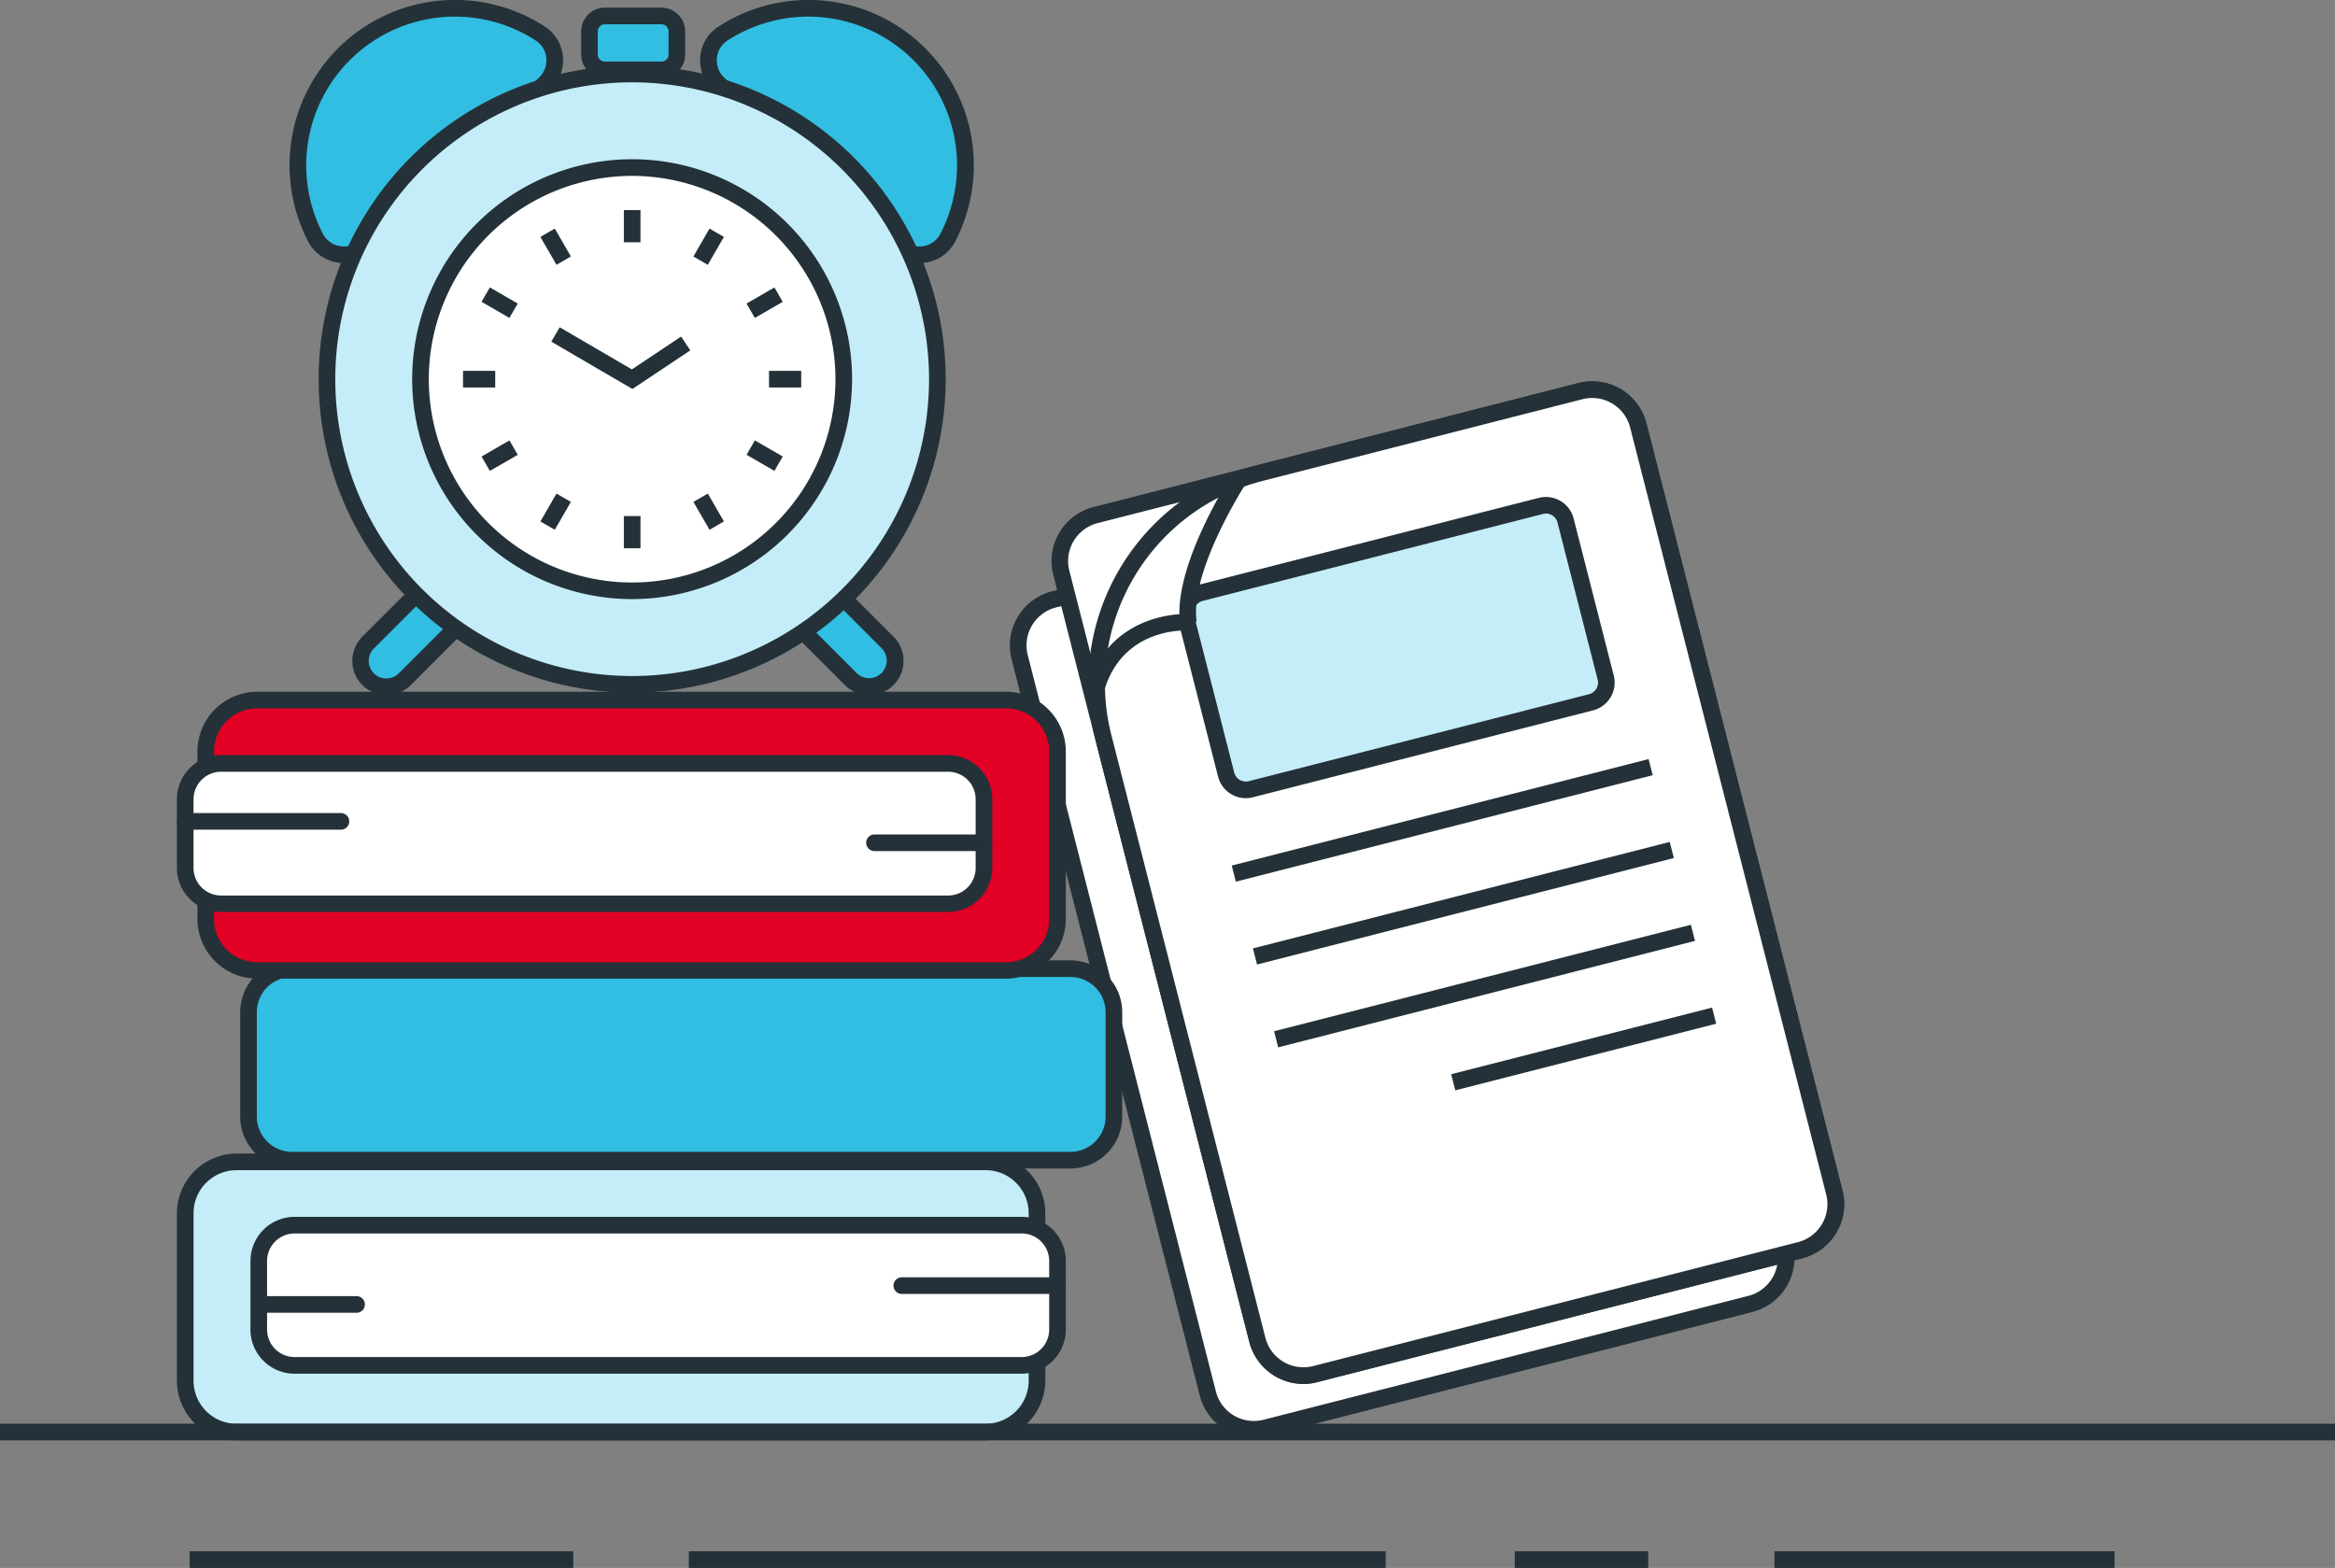
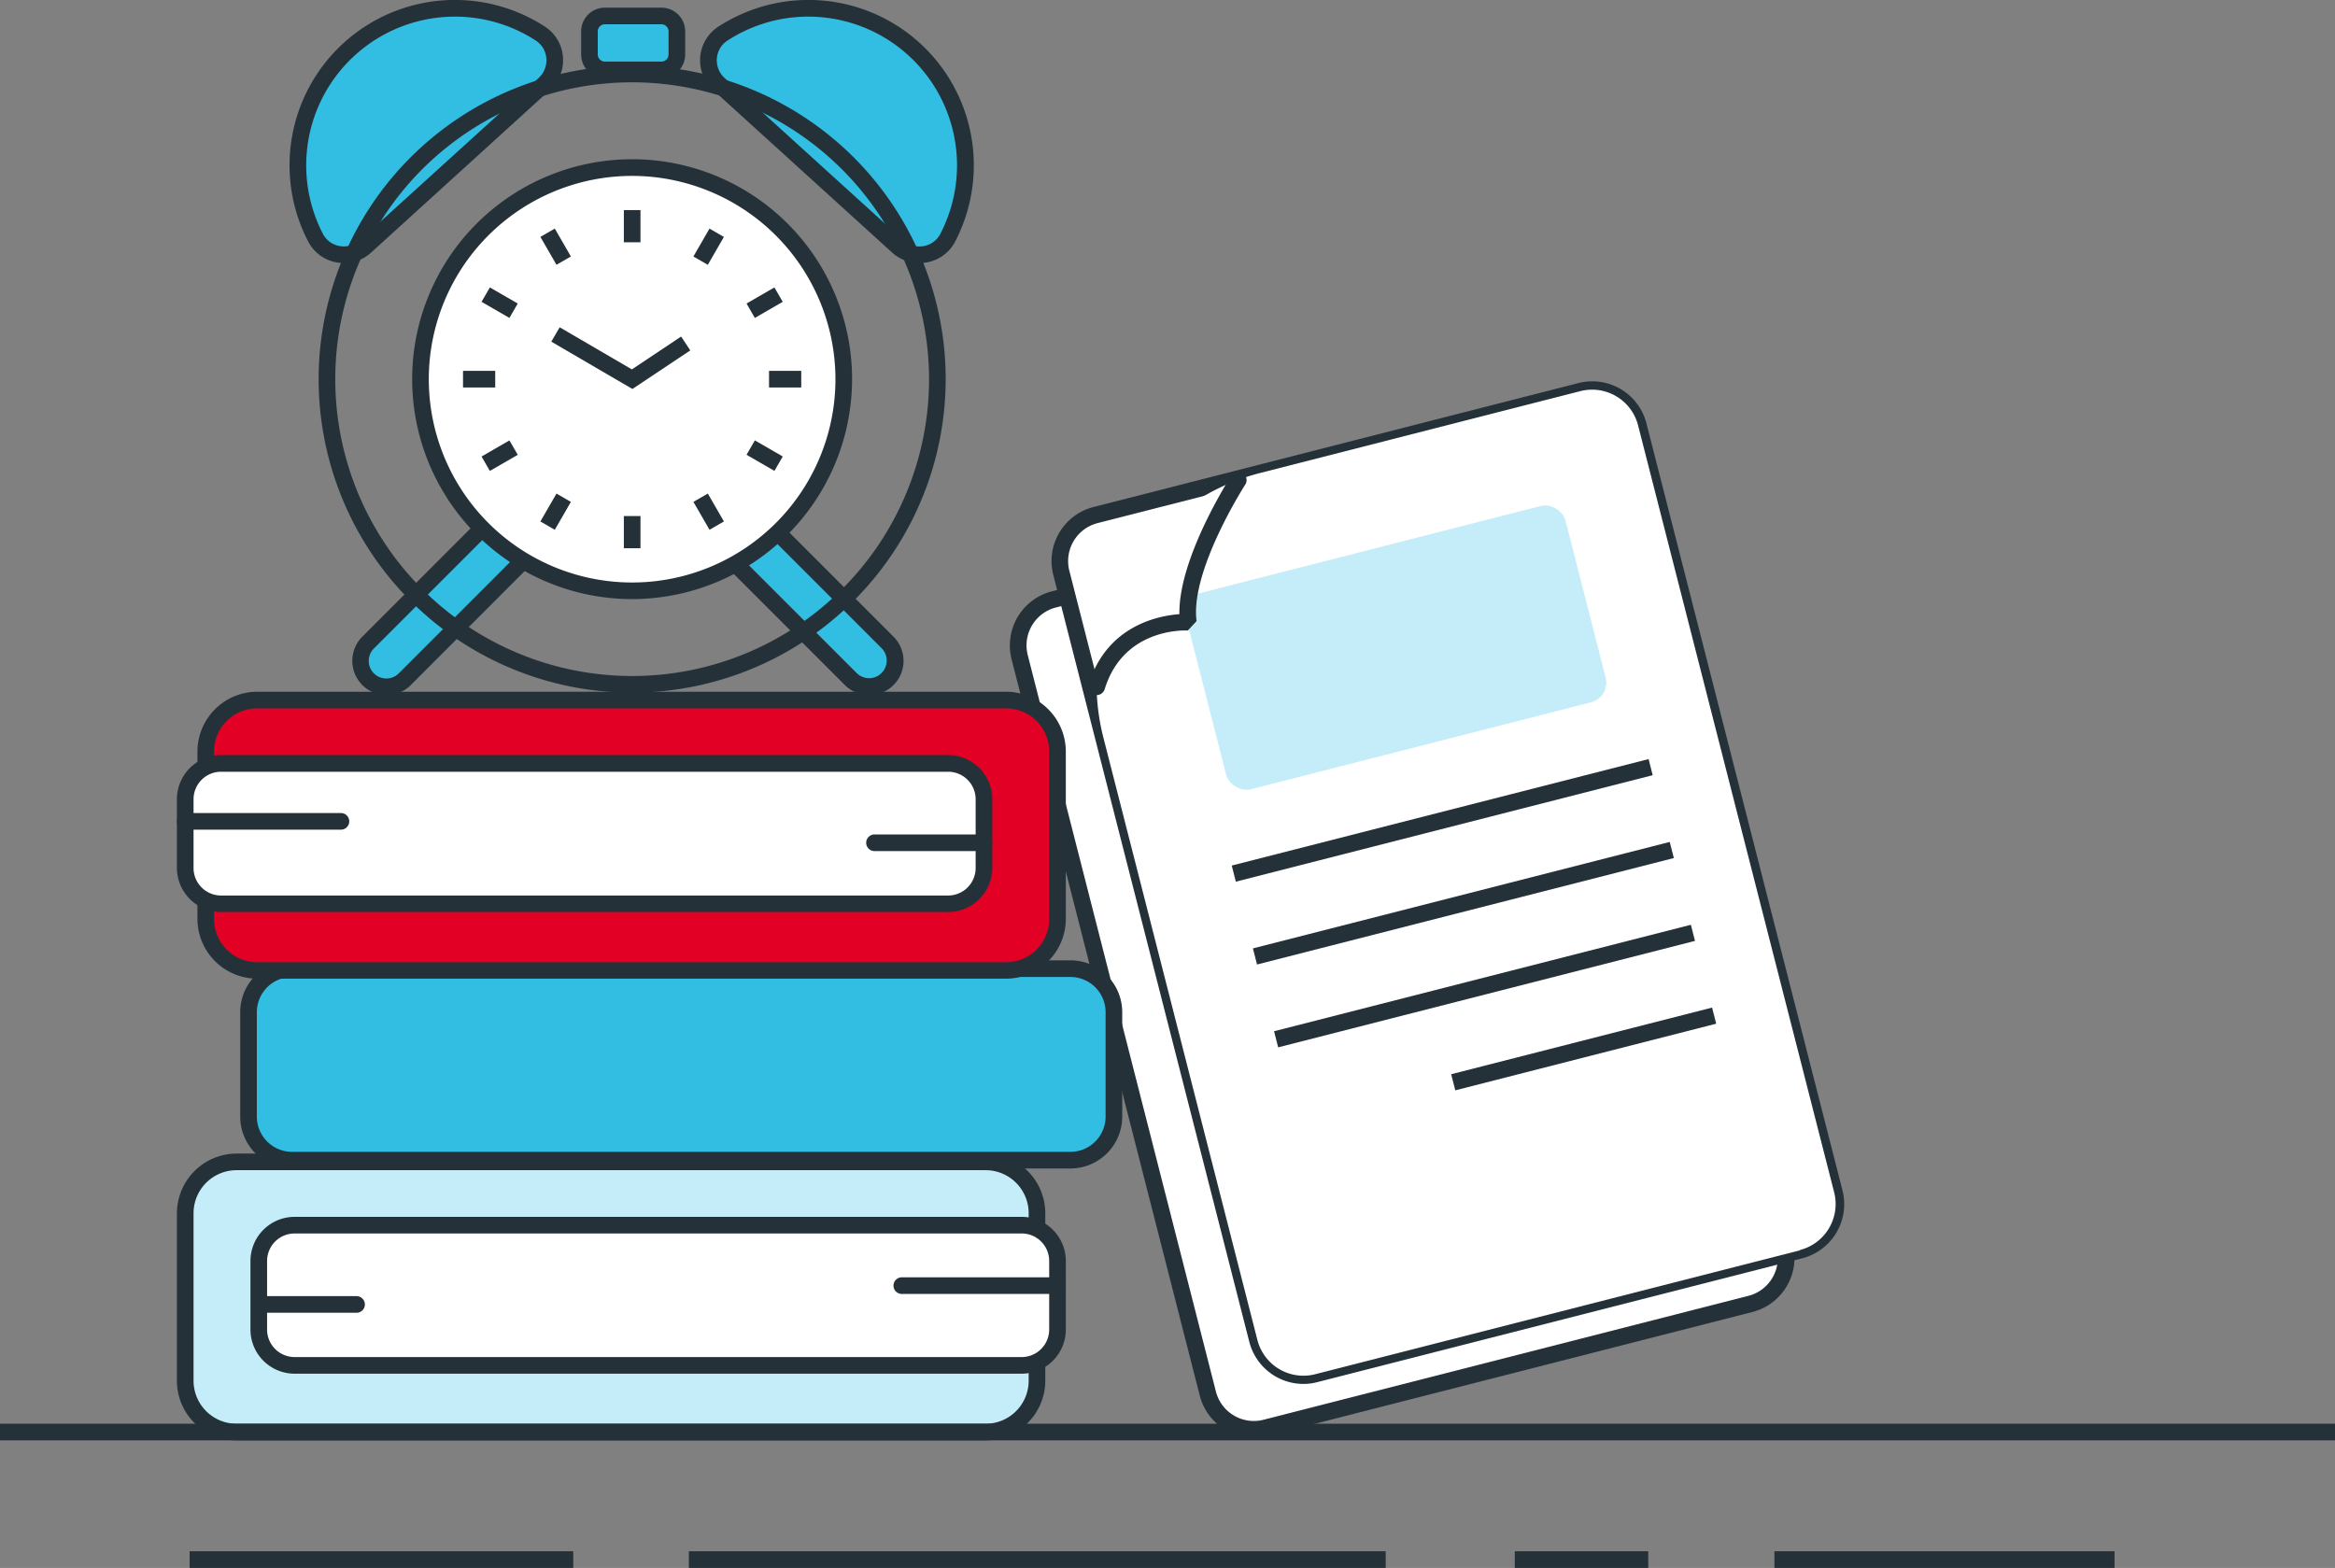
<svg xmlns="http://www.w3.org/2000/svg" id="Layer_3" data-name="Layer 3" viewBox="0 0 702.02 471.45">
  <rect x="0" y="0" width="702.02" height="471.45" fill="#808080" stroke="none" />
  <defs>
    <style>.cls-1,.cls-3{fill:#fccd35;}.cls-1,.cls-2{clip-rule:evenodd;}.cls-2{fill:none;}.cls-3{fill-rule:evenodd;}.cls-4{clip-path:url(#clip-path);}.cls-5{clip-path:url(#clip-path-2);}.cls-6{clip-path:url(#clip-path-3);}.cls-7{clip-path:url(#clip-path-4);}.cls-8{clip-path:url(#clip-path-5);}.cls-9{clip-path:url(#clip-path-6);}.cls-10{clip-path:url(#clip-path-7);}.cls-11{clip-path:url(#clip-path-8);}.cls-12{clip-path:url(#clip-path-9);}.cls-13{clip-path:url(#clip-path-10);}.cls-14{clip-path:url(#clip-path-11);}.cls-15{clip-path:url(#clip-path-12);}.cls-16{clip-path:url(#clip-path-13);}.cls-17{clip-path:url(#clip-path-14);}.cls-18{clip-path:url(#clip-path-15);}.cls-19{clip-path:url(#clip-path-16);}.cls-20{clip-path:url(#clip-path-17);}.cls-21{clip-path:url(#clip-path-18);}.cls-22{clip-path:url(#clip-path-19);}.cls-23{clip-path:url(#clip-path-20);}.cls-24{clip-path:url(#clip-path-21);}.cls-25{clip-path:url(#clip-path-22);}.cls-26{fill:#fff;}.cls-27{fill:#243138;}.cls-28{fill:#c5edf9;}.cls-29{fill:#6ebdff;}.cls-30{fill:#31bee2;}.cls-31{fill:#e20025;}</style>
    <clipPath id="clip-path">
      <path class="cls-1" d="M831.68,709.22C853.41,832.41,970.88,914.67,1094.07,893s205.45-139.2,183.73-262.39-139.2-205.45-262.39-183.73S810,586,831.68,709.22" />
    </clipPath>
    <clipPath id="clip-path-2">
      <path class="cls-2" d="M936.55,678.22c-3.28,3.57-7.84,5.58-13.37,6.55a30.54,30.54,0,0,1-19.48-3.11l4.83-12.95a24.34,24.34,0,0,0,13.62,2.93c2.07-.36,3.41-1.24,3.17-2.62s-2.07-1.63-3.89-1.88-5.83-.75-7.3-1a21.92,21.92,0,0,1-7.18-2.36c-2.78-1.65-5.22-4.21-6.14-9.39a15.31,15.31,0,0,1,3.49-12.5c2.48-2.93,6.94-5.5,13.29-6.62s13.24,0,18,2.74l-4,12.09a20.13,20.13,0,0,0-12.13-2.56c-2.49.44-3.78,1.17-3.53,2.62s2.54,1.47,3.71,1.62,4.21.47,6,.73,5.87,1,8.65,2.61a13.14,13.14,0,0,1,6.31,9.56,16,16,0,0,1-4,13.53" />
    </clipPath>
    <clipPath id="clip-path-3">
-       <path class="cls-2" d="M987.05,651.66c1.34,7.59.4,12.39-2.44,16.45s-8,7.17-15.59,8.51-13.49.17-17.55-2.67-6.58-7-7.92-14.62l-4.81-27.28,15.67-2.76,4.93,28c.5,2.84,1.29,4,2.51,4.9a6.78,6.78,0,0,0,9-1.58c.85-1.22,1.09-2.68.61-5.45l-4.93-28,15.74-2.78Z" />
+       <path class="cls-2" d="M987.05,651.66c1.34,7.59.4,12.39-2.44,16.45s-8,7.17-15.59,8.51-13.49.17-17.55-2.67-6.58-7-7.92-14.62l-4.81-27.28,15.67-2.76,4.93,28a6.78,6.78,0,0,0,9-1.58c.85-1.22,1.09-2.68.61-5.45l-4.93-28,15.74-2.78Z" />
    </clipPath>
    <clipPath id="clip-path-4">
      <polygon class="cls-2" points="1053.48 660.95 1038.15 663.65 1032.79 636.47 1031.38 664.84 1017.92 667.22 1006.89 641.04 1011.15 668.41 995.82 671.11 990.18 622.98 1010.21 619.45 1020.78 644.28 1022.29 617.32 1042.32 613.79 1053.48 660.95" />
    </clipPath>
    <clipPath id="clip-path-5">
      <polygon class="cls-2" points="1115.28 650.05 1099.95 652.75 1094.59 625.57 1093.19 653.95 1079.72 656.32 1068.7 630.14 1072.95 657.51 1057.63 660.22 1051.99 612.09 1072.01 608.55 1082.59 633.39 1084.1 606.42 1104.12 602.89 1115.28 650.05" />
    </clipPath>
    <clipPath id="clip-path-6">
      <polygon class="cls-2" points="1155.34 642.99 1120.81 649.07 1112.41 601.43 1146.24 595.47 1148.41 607.75 1130.11 610.98 1131.03 616.16 1148.29 613.12 1150.44 625.34 1133.18 628.38 1134.15 633.91 1153.14 630.56 1155.34 642.99" />
    </clipPath>
    <clipPath id="clip-path-7">
      <path class="cls-2" d="M1204,634.4l-18,3.17L1175.67,623l-2,.35,2.8,15.88L1160.86,642l-8.4-47.64,20.72-3.65c5.86-1,10.54-.8,14.41,1a14.28,14.28,0,0,1,7.94,10.71c1.71,9.66-3.55,14.15-5.41,15.76ZM1177.61,603a5.42,5.42,0,0,0-3.61-.29l-3.93.7,1.46,8.28,3.93-.69a5.71,5.71,0,0,0,3.31-1.44,3.57,3.57,0,0,0,1.14-3.62A3.48,3.48,0,0,0,1177.61,603Z" />
    </clipPath>
    <clipPath id="clip-path-8">
      <path class="cls-2" d="M946.23,748.26l-16.92,3-3-6.37-13.6,2.4-.62,7-16.23,2.86L904,706.58l17.26-3ZM920.92,733.5l-5.78-12.15-1.27,13.39Z" />
    </clipPath>
    <clipPath id="clip-path-9">
      <path class="cls-2" d="M987.1,735.71c-1.43,2-5.5,7.17-15.86,9-14.16,2.5-27.08-4.19-29.88-20.07s7-26.59,21.21-29.09c10.7-1.89,16.67,1.69,16.67,1.69l-1.83,13.85s-5.56-3.29-11.43-2.26-10.3,5.38-9,12.84,7.28,9.75,12.8,8.78a16.24,16.24,0,0,0,10.63-6.36Z" />
    </clipPath>
    <clipPath id="clip-path-10">
      <path class="cls-2" d="M1037.73,732.13l-16.92,3-3-6.37-13.61,2.4-.61,7L987.32,741l8.17-50.56,17.27-3.05Zm-25.32-14.76-5.77-12.16-1.27,13.4Z" />
    </clipPath>
    <clipPath id="clip-path-11">
      <path class="cls-2" d="M1076.52,720c-3.88,4.24-9.79,7.06-18.07,8.52l-18,3.17-8.4-47.65,18-3.16c8.28-1.46,14.8-.83,19.9,1.83s9.52,7.58,11.22,17.24-.77,15.8-4.65,20.05m-15.37-25.42c-1.63-1.13-4.23-1.74-7.68-1.13l-3.59.63,3.84,21.75,3.59-.63c3.45-.61,5.68-2.07,6.82-3.7s2.15-3.94,1.3-8.77-2.59-7-4.28-8.15" />
    </clipPath>
    <clipPath id="clip-path-12">
      <polygon class="cls-2" points="1124.74 716.78 1090.21 722.87 1081.81 675.23 1115.65 669.26 1117.81 681.55 1099.52 684.78 1100.43 689.96 1117.69 686.91 1119.85 699.13 1102.58 702.18 1103.56 707.7 1122.55 704.35 1124.74 716.78" />
    </clipPath>
    <clipPath id="clip-path-13">
      <polygon class="cls-2" points="1186.54 705.89 1171.21 708.59 1165.85 681.41 1164.44 709.78 1150.98 712.16 1139.95 685.98 1144.21 713.35 1128.88 716.05 1123.24 667.92 1143.27 664.39 1153.84 689.22 1155.35 662.26 1175.38 658.73 1186.54 705.89" />
    </clipPath>
    <clipPath id="clip-path-14">
      <polygon class="cls-2" points="1227.51 649.54 1216.06 681.46 1219.34 700.1 1203.74 702.85 1200.45 684.21 1178.83 658.12 1196.1 655.08 1205.97 669.92 1210.25 652.58 1227.51 649.54" />
    </clipPath>
    <clipPath id="clip-path-15">
      <path class="cls-2" d="M1125.35,578.11q-2.07-1.61-4.3-3.16c-1.49-1-3-2-4.55-3l37.38-69.64,23.76,16.54Z" />
    </clipPath>
    <clipPath id="clip-path-16">
      <path class="cls-2" d="M1085.27,558.29a112.08,112.08,0,0,0-11.26-2.5l4.09-40.94,20.48,4.48Z" />
    </clipPath>
    <clipPath id="clip-path-17">
      <path class="cls-2" d="M1006.45,481.48l28.49-5.09,5,78.86q-2.45.32-4.86.75c-1.91.34-3.84.72-5.75,1.16Z" />
    </clipPath>
    <clipPath id="clip-path-18">
      <path class="cls-2" d="M961.75,543.94l17.66-11.33,18.1,37a112.67,112.67,0,0,0-9.67,6.23Z" />
    </clipPath>
    <clipPath id="clip-path-19">
      <path class="cls-2" d="M887.5,571,904,547.26l59.26,52.26c-1,1.37-2.09,2.81-3.15,4.33s-2,2.91-3,4.5Z" />
    </clipPath>
    <clipPath id="clip-path-20">
      <path class="cls-2" d="M1052.9,819.85s-27.52-16-24.47-38c0,0,.74-18.34,20.5-22.54,16.76-3.56,23,10.16,23,10.16l-25.53,4.73,6.77,46.31" />
    </clipPath>
    <clipPath id="clip-path-21">
      <path class="cls-2" d="M1078.57,768.63s3.76-16.77,23.52-17S1126.35,771,1126.35,771s5.55,16.14-12.54,38.21c0,0-10.26-14.89-41-7.24l-2.48-15.73,39.44-7-3.14-15.5Z" />
    </clipPath>
    <clipPath id="clip-path-22">
      <path class="cls-2" d="M1083.91,844.91,1057,823.22s19.34-8.86,30.68-5.77,15.28,22-3.76,27.46" />
    </clipPath>
  </defs>
  <title>books-clock</title>
  <path class="cls-3" d="M831.68,709.22C853.41,832.41,970.88,914.67,1094.07,893s205.45-139.2,183.73-262.39-139.2-205.45-262.39-183.73S810,586,831.68,709.22" />
  <rect class="cls-26" x="332.05" y="157.6" width="179.01" height="257.09" rx="14.28" ry="14.28" transform="translate(900.85 459.01) rotate(165.66)" />
  <path class="cls-27" d="M376.94,432.27a16.79,16.79,0,0,1-16.23-12.63L304.13,198.23a16.81,16.81,0,0,1,12.1-20.42L462,140.56a16.81,16.81,0,0,1,20.42,12.1L539,374.07a16.81,16.81,0,0,1-12.1,20.42L381.13,431.74A17.13,17.13,0,0,1,376.94,432.27Zm2.95-5.37.62,2.42-.62-2.42,145.76-37.25a11.8,11.8,0,0,0,8.5-14.34L477.57,153.9a11.81,11.81,0,0,0-14.34-8.5L317.47,182.66A11.77,11.77,0,0,0,309,197L365.56,418.4a11.77,11.77,0,0,0,14.33,8.5Z" />
  <rect class="cls-26" x="345.77" y="132.09" width="179.01" height="266.61" rx="14.28" ry="14.28" transform="translate(922.72 414.75) rotate(165.66)" />
  <path class="cls-27" d="M391.87,416.13a16.83,16.83,0,0,1-16.26-12.63L316.67,172.86a16.77,16.77,0,0,1,12.1-20.41l145.76-37.26A16.8,16.8,0,0,1,495,127.3l58.94,230.63a16.81,16.81,0,0,1-12.1,20.42L396,415.6A16.46,16.46,0,0,1,391.87,416.13Zm3.54-2.95h0Zm83.28-293.51a11.75,11.75,0,0,0-2.92.37L330,157.29a11.78,11.78,0,0,0-8.5,14.33l58.94,230.64a11.8,11.8,0,0,0,14.34,8.5h0L540.55,373.5a11.8,11.8,0,0,0,8.5-14.33L490.1,128.54A11.79,11.79,0,0,0,478.69,119.67Z" />
  <path class="cls-26" d="M360.06,132.09H510.5a14.28,14.28,0,0,1,14.28,14.28v187a65.37,65.37,0,0,1-65.37,65.37H360.06a14.28,14.28,0,0,1-14.28-14.28v-238a14.28,14.28,0,0,1,14.28-14.28Z" transform="translate(922.72 414.75) rotate(165.66)" />
-   <path class="cls-27" d="M391.87,416.13a16.83,16.83,0,0,1-16.26-12.63L329.32,222.36a67.85,67.85,0,0,1,48.95-82.56l96.26-24.61A16.8,16.8,0,0,1,495,127.3l58.94,230.63a16.81,16.81,0,0,1-12.1,20.42L396,415.6A16.46,16.46,0,0,1,391.87,416.13Zm3.54-2.95h0Zm83.28-293.51a11.75,11.75,0,0,0-2.92.37l-96.27,24.6a62.87,62.87,0,0,0-45.34,76.48l46.29,181.14a11.8,11.8,0,0,0,14.34,8.5h0L540.55,373.5a11.8,11.8,0,0,0,8.5-14.33L490.1,128.54A11.79,11.79,0,0,0,478.69,119.67Z" />
  <rect class="cls-28" x="360.78" y="164.23" width="117.78" height="60.94" rx="6.1" ry="6.1" transform="translate(874.47 279.42) rotate(165.66)" />
-   <path class="cls-27" d="M374.56,240a8.62,8.62,0,0,1-8.34-6.47l-12.07-47.22a8.62,8.62,0,0,1,6.21-10.47l102.29-26.14a8.61,8.61,0,0,1,10.46,6.2l12.07,47.23a8.62,8.62,0,0,1-6.2,10.46l-102.3,26.14A8.62,8.62,0,0,1,374.56,240Zm90.22-85.57a3.87,3.87,0,0,0-.89.11l-102.3,26.15a3.6,3.6,0,0,0-2.59,4.38l12.07,47.22a3.61,3.61,0,0,0,4.38,2.6l102.29-26.15a3.61,3.61,0,0,0,2.6-4.38l-12.07-47.22A3.62,3.62,0,0,0,464.78,154.41Z" />
  <path class="cls-26" d="M372.32,144.27s-17.21,26.63-15.05,42.78c0,0-21.17-1.31-27.57,19.41" />
  <path class="cls-27" d="M329.7,209a2.42,2.42,0,0,1-.74-.11,2.5,2.5,0,0,1-1.65-3.13c5.44-17.61,20.88-20.62,27.28-21.09-.3-16.85,15-40.66,15.63-41.72a2.5,2.5,0,0,1,4.2,2.71c-.17.26-16.68,26-14.67,41.1l-2.63,2.83c-.78-.05-19.31-.89-25,17.65A2.5,2.5,0,0,1,329.7,209Z" />
  <line class="cls-29" x1="496.26" y1="230.65" x2="370.95" y2="262.67" />
  <rect class="cls-27" x="368.93" y="244.16" width="129.35" height="5" transform="translate(-47.56 115.01) rotate(-14.33)" />
  <line class="cls-29" x1="502.63" y1="255.56" x2="377.31" y2="287.58" />
  <rect class="cls-27" x="375.3" y="269.07" width="129.34" height="5" transform="translate(-53.53 117.36) rotate(-14.33)" />
  <line class="cls-29" x1="509" y1="280.46" x2="383.68" y2="312.49" />
  <rect class="cls-27" x="381.66" y="293.98" width="129.34" height="5" transform="translate(-59.5 119.71) rotate(-14.33)" />
  <line class="cls-29" x1="515.36" y1="305.37" x2="436.92" y2="325.42" />
  <rect class="cls-27" x="435.66" y="312.89" width="80.96" height="5" transform="translate(-63.25 127.68) rotate(-14.33)" />
  <rect class="cls-28" x="55.69" y="349.36" width="256.07" height="81.24" rx="15.43" ry="15.43" />
  <path class="cls-27" d="M296.34,433.1H71.12a17.94,17.94,0,0,1-17.93-17.92V364.79a18,18,0,0,1,17.93-17.93H296.34a18,18,0,0,1,17.93,17.93v50.39A18,18,0,0,1,296.34,433.1ZM71.12,351.86a12.94,12.94,0,0,0-12.93,12.93v50.39A12.94,12.94,0,0,0,71.12,428.1H296.34a12.94,12.94,0,0,0,12.93-12.92V364.79a12.94,12.94,0,0,0-12.93-12.93Z" />
  <rect class="cls-26" x="77.8" y="368.39" width="240.13" height="42.16" rx="10.76" ry="10.76" />
  <path class="cls-27" d="M307.17,413.05H88.57A13.28,13.28,0,0,1,75.3,399.79V379.15a13.28,13.28,0,0,1,13.27-13.26h218.6a13.28,13.28,0,0,1,13.27,13.26v20.64A13.28,13.28,0,0,1,307.17,413.05ZM88.57,370.89a8.27,8.27,0,0,0-8.27,8.26v20.64a8.28,8.28,0,0,0,8.27,8.26h218.6a8.28,8.28,0,0,0,8.27-8.26V379.15a8.27,8.27,0,0,0-8.27-8.26Z" />
  <path class="cls-27" d="M317.94,389.07H271.13a2.5,2.5,0,0,1,0-5h46.81a2.5,2.5,0,0,1,0,5Z" />
  <path class="cls-27" d="M107.2,394.73H80.39a2.5,2.5,0,1,1,0-5H107.2a2.5,2.5,0,0,1,0,5Z" />
  <rect class="cls-30" x="74.72" y="291.26" width="260.19" height="57.59" rx="13.09" ry="13.09" transform="translate(409.62 640.1) rotate(-180)" />
  <path class="cls-27" d="M321.81,351.35h-234a15.61,15.61,0,0,1-15.59-15.6v-31.4a15.6,15.6,0,0,1,15.59-15.59h234a15.6,15.6,0,0,1,15.59,15.59v31.4A15.61,15.61,0,0,1,321.81,351.35Zm-234-57.59a10.6,10.6,0,0,0-10.59,10.59v31.4a10.61,10.61,0,0,0,10.59,10.6h234a10.61,10.61,0,0,0,10.59-10.6v-31.4a10.6,10.6,0,0,0-10.59-10.59Z" />
  <rect class="cls-31" x="61.86" y="210.53" width="256.07" height="81.24" rx="15.43" ry="15.43" transform="translate(379.8 502.3) rotate(-180)" />
  <path class="cls-27" d="M302.51,294.27H77.29a18,18,0,0,1-17.93-17.93V226A18,18,0,0,1,77.29,208H302.51A18,18,0,0,1,320.44,226v50.39A18,18,0,0,1,302.51,294.27ZM77.29,213A12.94,12.94,0,0,0,64.36,226v50.39a12.94,12.94,0,0,0,12.93,12.93H302.51a12.94,12.94,0,0,0,12.93-12.93V226A12.94,12.94,0,0,0,302.51,213Z" />
  <rect class="cls-26" x="55.69" y="229.55" width="240.13" height="42.16" rx="10.76" ry="10.76" transform="translate(351.52 501.27) rotate(-180)" />
  <path class="cls-27" d="M285.06,274.22H66.45A13.28,13.28,0,0,1,53.19,261V240.31a13.28,13.28,0,0,1,13.26-13.26H285.06a13.28,13.28,0,0,1,13.27,13.26V261A13.28,13.28,0,0,1,285.06,274.22ZM66.45,232.05a8.28,8.28,0,0,0-8.26,8.26V261a8.28,8.28,0,0,0,8.26,8.27H285.06a8.28,8.28,0,0,0,8.27-8.27V240.31a8.28,8.28,0,0,0-8.27-8.26Z" />
  <line class="cls-26" x1="55.69" y1="246.97" x2="102.5" y2="246.97" />
  <path class="cls-27" d="M102.5,249.47H55.69a2.5,2.5,0,1,1,0-5H102.5a2.5,2.5,0,1,1,0,5Z" />
  <line class="cls-26" x1="295.83" y1="253.41" x2="262.92" y2="253.41" />
  <path class="cls-27" d="M295.83,255.91H262.92a2.5,2.5,0,0,1,0-5h32.91a2.5,2.5,0,0,1,0,5Z" />
  <path class="cls-30" d="M216.2,25.32a9.64,9.64,0,0,1,1.14-15.22,47.21,47.21,0,0,1,67.58,61.37,9.65,9.65,0,0,1-15,2.6Z" />
  <path class="cls-27" d="M276.39,79.1a12.14,12.14,0,0,1-8.19-3.18L214.52,27.17h0a12.11,12.11,0,0,1-4-10A12,12,0,0,1,216,8a49.71,49.71,0,0,1,71.17,64.63,11.94,11.94,0,0,1-8.57,6.27A12.45,12.45,0,0,1,276.39,79.1ZM243,5a44.51,44.51,0,0,0-24.3,7.21,7,7,0,0,0-3.17,5.34,7.18,7.18,0,0,0,2.35,5.93l53.68,48.75A7.21,7.21,0,0,0,277.7,74a7,7,0,0,0,5-3.66A44.73,44.73,0,0,0,243,5Z" />
  <path class="cls-30" d="M163.6,25.32a9.64,9.64,0,0,0-1.14-15.22A47.21,47.21,0,0,0,94.87,71.47a9.66,9.66,0,0,0,15,2.6Z" />
  <path class="cls-27" d="M103.41,79.1a12.65,12.65,0,0,1-2.19-.2,11.94,11.94,0,0,1-8.56-6.27A49.71,49.71,0,0,1,163.83,8a12,12,0,0,1,5.42,9.14,12.11,12.11,0,0,1-4,10L111.6,75.92A12.14,12.14,0,0,1,103.41,79.1ZM136.8,5A44.72,44.72,0,0,0,97.09,70.32a7,7,0,0,0,5,3.66,7.21,7.21,0,0,0,6.14-1.76l53.68-48.75a7.18,7.18,0,0,0,2.35-5.93,7,7,0,0,0-3.17-5.34A44.51,44.51,0,0,0,136.8,5Z" />
  <rect class="cls-30" x="177.19" y="4.8" width="26.3" height="16.22" rx="4.64" ry="4.64" />
  <path class="cls-27" d="M198.86,23.52h-17a7.16,7.16,0,0,1-7.14-7.14V9.44a7.15,7.15,0,0,1,7.14-7.14h17A7.14,7.14,0,0,1,206,9.44v6.94A7.15,7.15,0,0,1,198.86,23.52Zm-17-16.22a2.14,2.14,0,0,0-2.14,2.14v6.94a2.14,2.14,0,0,0,2.14,2.14h17A2.14,2.14,0,0,0,201,16.38V9.44a2.14,2.14,0,0,0-2.14-2.14Z" />
  <rect class="cls-30" x="223.82" y="119.21" width="15.58" height="99.55" rx="7.79" ry="7.79" transform="translate(-51.65 213.26) rotate(-45)" />
  <path class="cls-27" d="M261.3,209a10.27,10.27,0,0,1-7.28-3l-59.38-59.38A10.29,10.29,0,0,1,209.2,132l59.37,59.37A10.29,10.29,0,0,1,261.3,209Zm-59.38-75a5.29,5.29,0,0,0-3.74,9l59.37,59.37a5.29,5.29,0,1,0,7.49-7.48l-59.38-59.38A5.28,5.28,0,0,0,201.92,134Z" />
  <rect class="cls-30" x="138.12" y="119.21" width="15.58" height="99.55" rx="7.79" ry="7.79" transform="translate(129.59 391.64) rotate(-135)" />
  <path class="cls-27" d="M116.22,209a10.29,10.29,0,0,1-7.28-17.57L168.32,132a10.29,10.29,0,0,1,14.55,14.55L123.5,206A10.31,10.31,0,0,1,116.22,209Zm59.37-75a5.28,5.28,0,0,0-3.74,1.54l-59.37,59.38a5.29,5.29,0,1,0,7.48,7.48L179.34,143a5.29,5.29,0,0,0-3.75-9Z" />
-   <circle class="cls-28" cx="190.06" cy="114.01" r="91.76" />
  <path class="cls-27" d="M190.06,208.27A94.26,94.26,0,1,1,284.32,114,94.36,94.36,0,0,1,190.06,208.27Zm0-183.52A89.26,89.26,0,1,0,279.32,114,89.36,89.36,0,0,0,190.06,24.75Z" />
  <circle class="cls-26" cx="190.06" cy="114.01" r="63.63" />
  <path class="cls-27" d="M190.06,180.14A66.13,66.13,0,1,1,256.18,114,66.2,66.2,0,0,1,190.06,180.14Zm0-127.25A61.13,61.13,0,1,0,251.18,114,61.19,61.19,0,0,0,190.06,52.89Z" />
  <rect class="cls-27" x="187.56" y="63.17" width="5" height="9.68" />
  <line class="cls-26" x1="164.63" y1="69.98" x2="169.48" y2="78.37" />
  <rect class="cls-27" x="164.56" y="69.33" width="5" height="9.68" transform="translate(-14.71 93.47) rotate(-30)" />
  <line class="cls-26" x1="146.03" y1="88.59" x2="154.41" y2="93.43" />
  <rect class="cls-27" x="147.72" y="86.17" width="5" height="9.68" transform="translate(-3.71 175.6) rotate(-60)" />
  <line class="cls-26" x1="139.21" y1="114.01" x2="148.9" y2="114.01" />
  <rect class="cls-27" x="139.21" y="111.51" width="9.68" height="5" />
  <line class="cls-26" x1="146.03" y1="139.43" x2="154.41" y2="134.59" />
  <rect class="cls-27" x="145.38" y="134.51" width="9.68" height="5" transform="translate(-48.38 93.47) rotate(-30)" />
  <line class="cls-26" x1="164.63" y1="158.04" x2="169.48" y2="149.66" />
  <rect class="cls-27" x="162.21" y="151.35" width="9.68" height="5" transform="translate(-49.71 221.6) rotate(-60)" />
  <line class="cls-26" x1="190.06" y1="164.85" x2="190.06" y2="155.17" />
  <rect class="cls-27" x="187.56" y="155.17" width="5" height="9.68" />
  <line class="cls-26" x1="215.48" y1="158.04" x2="210.63" y2="149.66" />
  <rect class="cls-27" x="210.56" y="149.01" width="5" height="9.68" transform="translate(-48.38 127.14) rotate(-30)" />
  <line class="cls-26" x1="234.09" y1="139.43" x2="225.7" y2="134.59" />
  <rect class="cls-27" x="227.39" y="132.17" width="5" height="9.68" transform="translate(-3.71 267.59) rotate(-60)" />
  <line class="cls-26" x1="240.9" y1="114.01" x2="231.21" y2="114.01" />
  <rect class="cls-27" x="231.21" y="111.51" width="9.68" height="5" />
  <line class="cls-26" x1="234.09" y1="88.59" x2="225.7" y2="93.43" />
  <rect class="cls-27" x="225.05" y="88.51" width="9.68" height="5" transform="translate(-14.71 127.14) rotate(-30)" />
  <line class="cls-26" x1="215.48" y1="69.98" x2="210.63" y2="78.37" />
  <rect class="cls-27" x="208.21" y="71.68" width="9.68" height="5" transform="translate(42.29 221.6) rotate(-60)" />
  <polyline class="cls-26" points="167.01 100.57 190.06 114.01 206.15 103.28" />
  <polygon class="cls-27" points="190.14 116.96 165.75 102.73 168.27 98.41 189.97 111.07 204.77 101.2 207.54 105.36 190.14 116.96" />
  <rect class="cls-27" y="428.1" width="702.02" height="5" />
  <rect class="cls-27" x="57.01" y="466.45" width="115.34" height="5" />
  <rect class="cls-27" x="207.1" y="466.45" width="209.51" height="5" />
  <rect class="cls-27" x="455.42" y="466.45" width="40.13" height="5" />
  <rect class="cls-27" x="533.48" y="466.45" width="102.26" height="5" />
</svg>